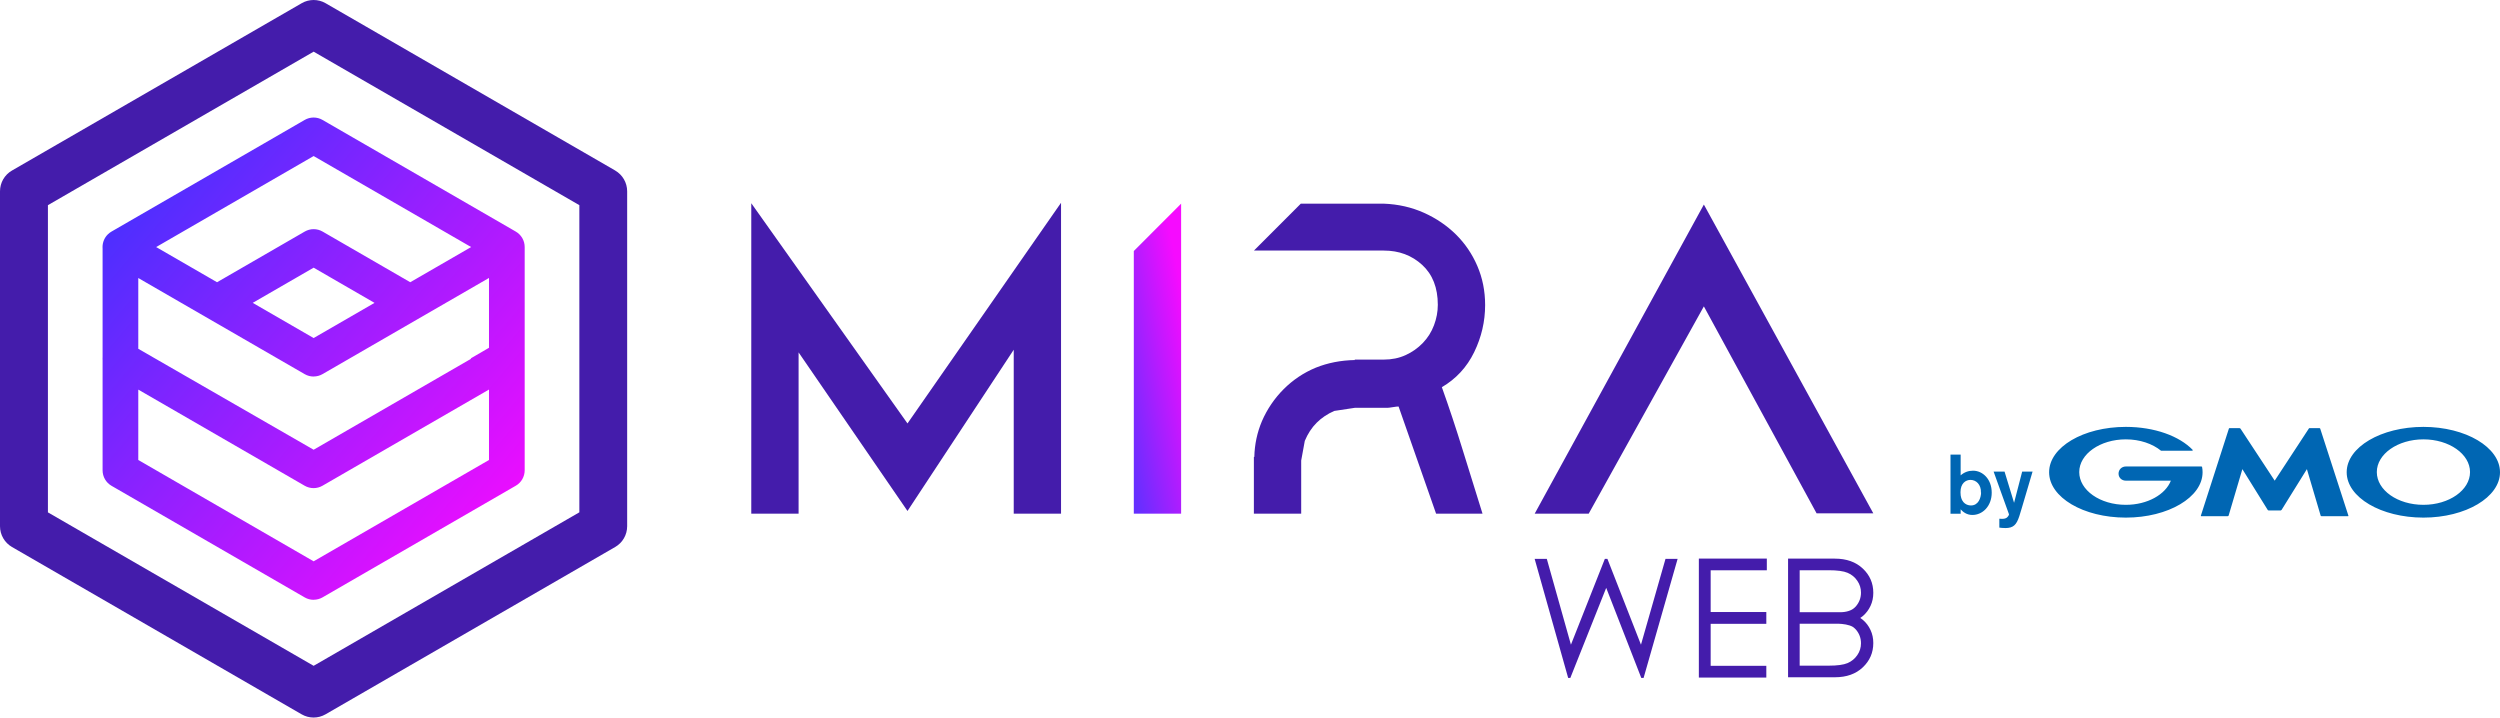
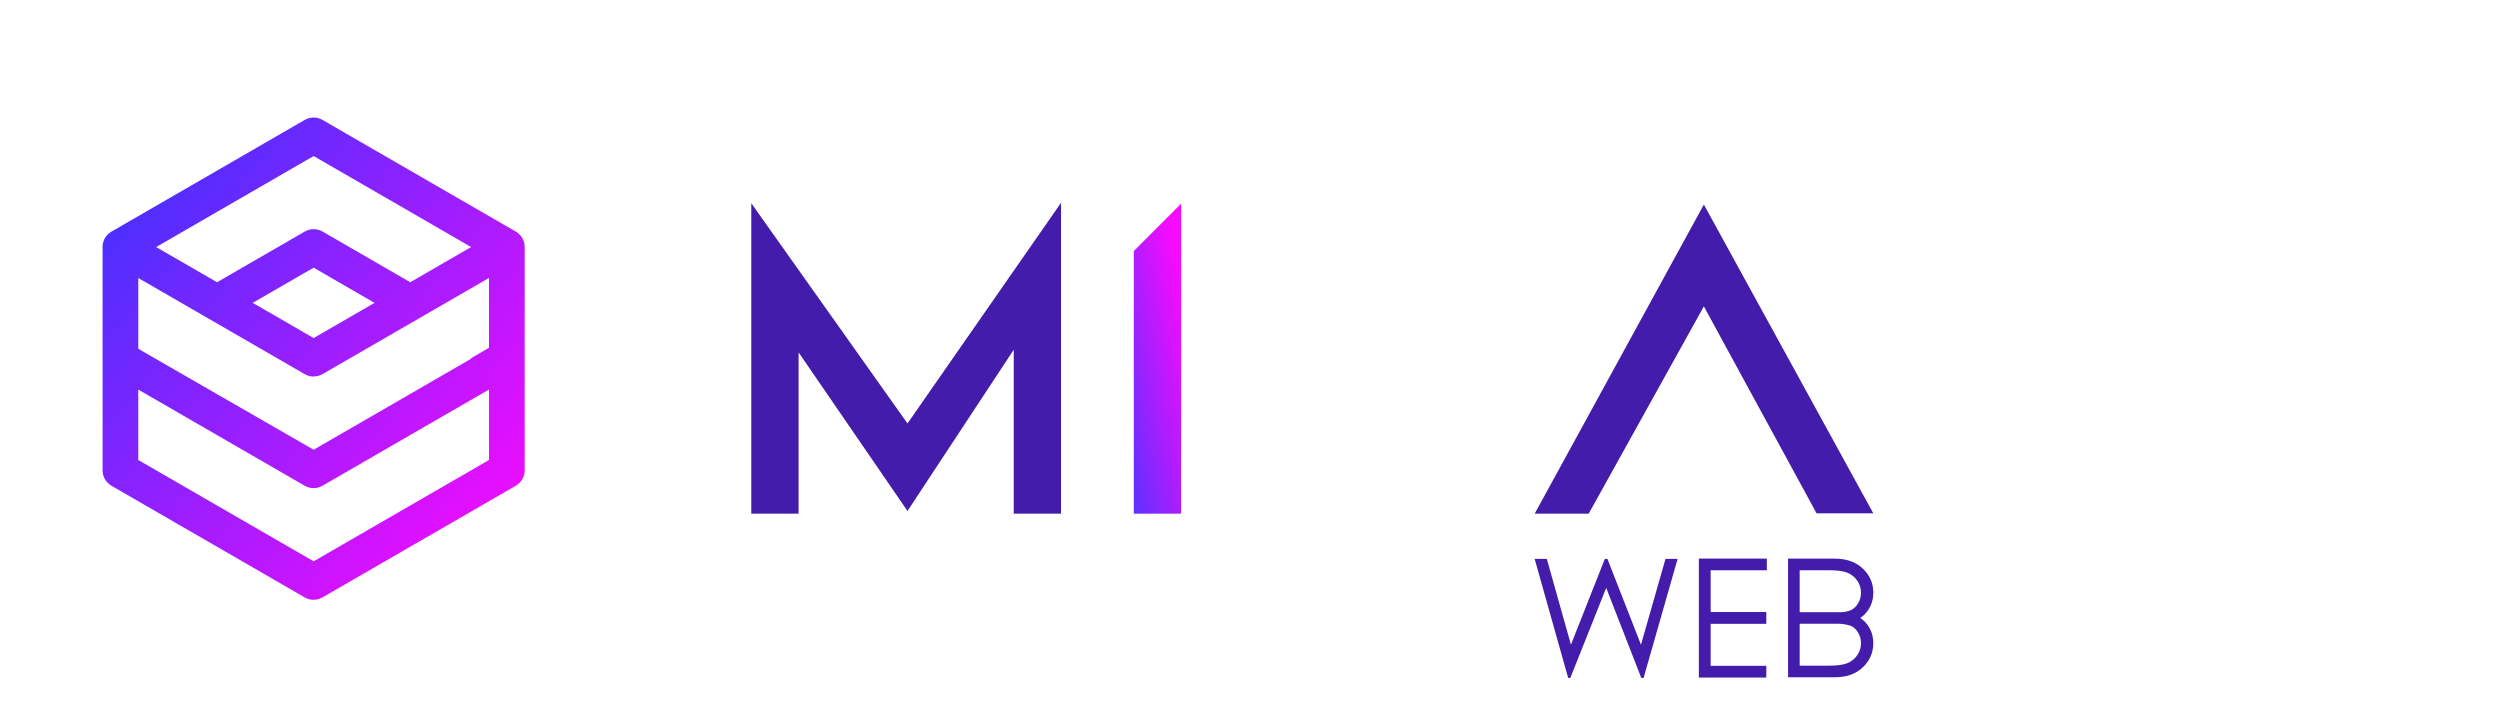
<svg xmlns="http://www.w3.org/2000/svg" width="1101" height="316" viewBox="0 0 1101 316" fill="none">
-   <path d="M270.963 75.11L143.389 1.414C141.756 0.463 139.929 0 138.125 0C136.322 0 134.494 0.463 132.862 1.414L5.264 75.11C1.998 76.988 0 80.475 0 84.255V231.745C0 235.525 2.023 239.012 5.264 240.89L132.837 314.586C134.47 315.537 136.298 316 138.101 316C139.904 316 141.732 315.537 143.365 314.586L270.938 240.89C274.204 239.012 276.202 235.525 276.202 231.745V84.255C276.202 80.475 274.18 76.988 270.938 75.11H270.963ZM255.147 225.551V225.624L138.125 293.223L21.104 225.648V90.352L138.125 22.753L255.147 90.352V225.575V225.551Z" fill="#441CAB" />
  <path fill-rule="evenodd" clip-rule="evenodd" d="M134.202 164.78C135.42 165.487 136.761 165.828 138.125 165.828V165.804C139.466 165.804 140.83 165.463 142.049 164.755L215.352 122.406V153.158L207.286 157.854L207.505 157.976L138.125 198.067L60.9 153.607V122.443L134.202 164.78ZM45.181 158.58V207.139C45.181 209.944 46.668 212.529 49.105 213.943L134.202 263.106C135.421 263.813 136.761 264.155 138.126 264.155V264.13C139.466 264.13 140.831 263.789 142.049 263.082L227.147 213.919C229.584 212.529 231.071 209.919 231.071 207.115V108.789C231.071 105.984 229.584 103.399 227.147 101.985L142.049 52.822C140.831 52.114 139.472 51.761 138.113 51.761C136.755 51.761 135.396 52.114 134.177 52.822L131.192 54.547L49.105 101.985C48.523 102.317 47.995 102.718 47.529 103.175C46.027 104.634 45.156 106.666 45.156 108.813C45.156 109.024 45.165 109.233 45.181 109.441V157.323C45.165 157.531 45.156 157.741 45.156 157.951C45.156 158.162 45.165 158.372 45.181 158.58ZM60.9 171.584L134.177 213.918C135.396 214.626 136.761 214.967 138.101 214.967C139.441 214.967 140.806 214.626 142.024 213.918L215.352 171.555V202.579L138.126 247.206L60.9 202.579V171.584ZM68.768 108.802L95.586 124.298L134.202 101.984C136.638 100.57 139.636 100.57 142.073 101.984L180.67 124.295L207.483 108.801L138.126 68.722L68.768 108.802ZM138.125 117.884L111.298 133.378L138.125 148.88L164.941 133.384L138.125 117.884Z" fill="url(#paint0_linear_198_28560)" />
  <path d="M399.657 225.038L351.699 155.195V226.209H330.863V89.498L399.657 186.483L467.282 89.303V226.209H446.447V154.025L399.657 225.038Z" fill="#441CAB" />
  <path d="M499.328 226.209H520.164V89.693L499.328 110.544V226.209Z" fill="url(#paint1_linear_198_28560)" />
-   <path d="M634.968 170.535C641.255 166.852 646.007 161.707 649.224 155.098C652.441 148.489 654.049 141.563 654.049 134.345C654.049 128.175 652.904 122.444 650.613 117.128C648.322 111.812 645.178 107.203 641.182 103.252C637.185 99.326 632.506 96.131 627.121 93.717C621.735 91.303 615.838 89.937 609.429 89.693H572.875L552.234 110.349H609.429C616.106 110.349 621.735 112.446 626.341 116.665C630.922 120.884 633.213 126.736 633.213 134.247C633.213 137.271 632.653 140.271 631.532 143.246C630.411 146.221 628.778 148.806 626.609 151.05C624.44 153.293 621.93 155.074 619.03 156.39C616.155 157.707 612.938 158.366 609.404 158.366H596.635V158.561C590.469 158.683 584.767 159.804 579.527 161.902C574.142 164.121 569.439 167.291 565.369 171.339C561.299 175.412 558.082 180.118 555.743 185.508C553.647 190.483 552.526 195.726 552.404 201.237H552.209V226.233H573.045V202.822L574.629 194.165C575.945 191.019 577.675 188.361 579.844 186.191C582.013 184.02 584.596 182.289 587.618 180.972L596.659 179.606H611.013C611.403 179.606 612.182 179.509 613.377 179.314C614.571 179.119 615.399 179.021 615.935 179.021L632.458 226.233H652.904C650.15 217.454 647.274 208.163 644.252 198.408C641.231 188.629 638.16 179.362 635.016 170.583L634.968 170.535Z" fill="#441CAB" />
  <path d="M825 226.062L750.381 90.084L675.884 226.209H699.668L750.381 134.93L768.707 168.584L779.965 189.239L800.021 226.062H825Z" fill="#441CAB" />
  <path d="M722.685 283.923L707.907 246.134H706.773L691.839 283.923L681.217 246.134H675.861L690.617 298.556H691.573L707.373 258.894L722.818 298.556H723.84L738.819 246.134H733.485L722.685 283.923Z" fill="#441CAB" />
  <path d="M820.355 272.948C820.022 272.658 819.667 272.39 819.267 272.145C819.667 271.877 820.022 271.609 820.355 271.341C821.8 270.115 822.956 268.598 823.778 266.835C824.6 265.073 825 263.155 825 261.08C825 256.864 823.467 253.295 820.378 250.395C817.311 247.495 813.2 246.022 808.066 246.022H787.465V298.267H808.066C813.2 298.267 817.311 296.817 820.378 293.894C823.445 290.994 825 287.425 825 283.209C825 281.134 824.6 279.216 823.778 277.454C822.956 275.691 821.822 274.175 820.355 272.948ZM792.577 251.131H805.333C809.133 251.131 811.911 251.51 813.689 252.269C815.466 253.027 816.889 254.187 817.955 255.771C819.044 257.355 819.578 259.072 819.578 260.968C819.578 263.288 818.822 265.296 817.311 267.058C816.955 267.46 816.533 267.817 816.089 268.151C815.133 268.798 813.333 269.624 810.355 269.624H792.577V251.131ZM817.955 288.518C816.866 290.102 815.444 291.262 813.689 292.021C811.911 292.779 809.133 293.158 805.333 293.158H792.577V274.688H809.666C811.488 274.755 814.333 275.045 816.089 276.138C816.511 276.472 816.955 276.829 817.311 277.231C818.822 278.971 819.578 281.001 819.578 283.321C819.578 285.194 819.044 286.934 817.955 288.518Z" fill="#441CAB" />
  <path d="M748.175 269.534V274.732V298.4H777.887V293.225H753.375V281.737V274.732H777.887V269.534H753.375V267.549V262.954V251.153H778.109V246H748.175V269.534Z" fill="#441CAB" />
  <g clip-path="url(#clip0_198_28560)">
    <path d="M872.475 216.903C872.406 219.306 871.289 222.601 868.007 222.601C867.658 222.601 864.586 222.601 863.678 219.1C863.538 218.688 863.399 217.864 863.399 216.765C863.399 212.784 865.773 211.342 867.797 211.342C870.241 211.342 872.545 213.333 872.406 216.971L872.475 216.903ZM859 200.22V226.239H863.469V224.317C864.446 225.416 866.122 226.789 868.635 226.789C873.104 226.789 877.153 222.944 877.153 216.971C877.153 210.999 873.174 207.291 868.915 207.291C866.89 207.291 865.005 207.978 863.469 209.351V200.22H859ZM895.098 207.841L890.35 223.905L889.302 227.338C888.046 231.182 886.649 232.555 883.158 232.555C881.762 232.555 880.994 232.418 880.505 232.35V228.436C880.924 228.436 881.273 228.505 881.692 228.505C882.041 228.505 883.018 228.505 883.717 228.024C884.205 227.681 884.764 226.926 884.764 226.514L877.991 207.703H882.809L886.998 221.434L890.559 207.703H895.167L895.098 207.841ZM1001.71 224.798H1004.44C1004.44 224.798 1004.72 224.66 1004.79 224.592L1015.96 206.605L1022.03 227.132C1022.03 227.132 1022.17 227.338 1022.38 227.338H1034.11C1034.11 227.338 1034.32 227.201 1034.25 227.132L1021.82 188.755C1021.82 188.755 1021.68 188.549 1021.54 188.549H1017.14C1017.14 188.549 1016.87 188.549 1016.8 188.755L1001.78 211.685L986.703 188.755C986.703 188.755 986.424 188.549 986.284 188.549H981.885C981.885 188.549 981.606 188.618 981.606 188.755L969.248 227.132C969.248 227.132 969.248 227.338 969.457 227.338H981.117C981.117 227.338 981.396 227.201 981.466 227.132L987.541 206.605L998.712 224.592C998.712 224.592 998.922 224.798 999.061 224.798H1001.71ZM969.806 205.644C969.806 205.644 969.666 205.438 969.527 205.438H936.222C934.407 205.438 933.01 206.811 933.01 208.596C933.01 210.381 934.407 211.685 936.222 211.685H956.051C953.677 217.795 945.718 222.326 936.222 222.326C924.841 222.326 915.695 215.873 915.695 207.909C915.695 199.946 924.911 193.492 936.222 193.492C942.366 193.492 947.952 195.414 951.722 198.504C951.722 198.504 951.792 198.504 951.862 198.504H965.477C965.477 198.504 965.687 198.367 965.687 198.298V198.161C959.822 192.05 948.86 188 936.222 188C917.51 188 902.429 196.925 902.429 207.978C902.429 219.031 917.51 227.956 936.222 227.956C954.934 227.956 970.016 218.962 970.016 207.978C970.016 207.154 969.946 206.399 969.806 205.712V205.644ZM1067.28 188C1048.63 188 1033.48 196.925 1033.48 207.978C1033.48 219.031 1048.63 227.956 1067.28 227.956C1085.92 227.956 1101 218.962 1101 207.978C1101 196.993 1085.92 188 1067.28 188ZM1067.28 222.326C1055.9 222.326 1046.75 215.873 1046.75 207.909C1046.75 199.946 1055.97 193.492 1067.28 193.492C1078.59 193.492 1087.8 199.946 1087.8 207.909C1087.8 215.873 1078.59 222.326 1067.28 222.326Z" fill="#0066B3" />
  </g>
  <defs>
    <linearGradient id="paint0_linear_198_28560" x1="47.247" y1="100.316" x2="221.139" y2="247.541" gradientUnits="userSpaceOnUse">
      <stop stop-color="#4C2FFF" />
      <stop offset="1" stop-color="#F60BFF" />
    </linearGradient>
    <linearGradient id="paint1_linear_198_28560" x1="480.313" y1="116.833" x2="526.534" y2="107.907" gradientUnits="userSpaceOnUse">
      <stop stop-color="#652FFF" />
      <stop offset="0.791" stop-color="#F60BFF" />
    </linearGradient>
    <clipPath id="clip0_198_28560">
-       <rect width="242" height="44.624" fill="white" transform="translate(859 188)" />
-     </clipPath>
+       </clipPath>
  </defs>
</svg>